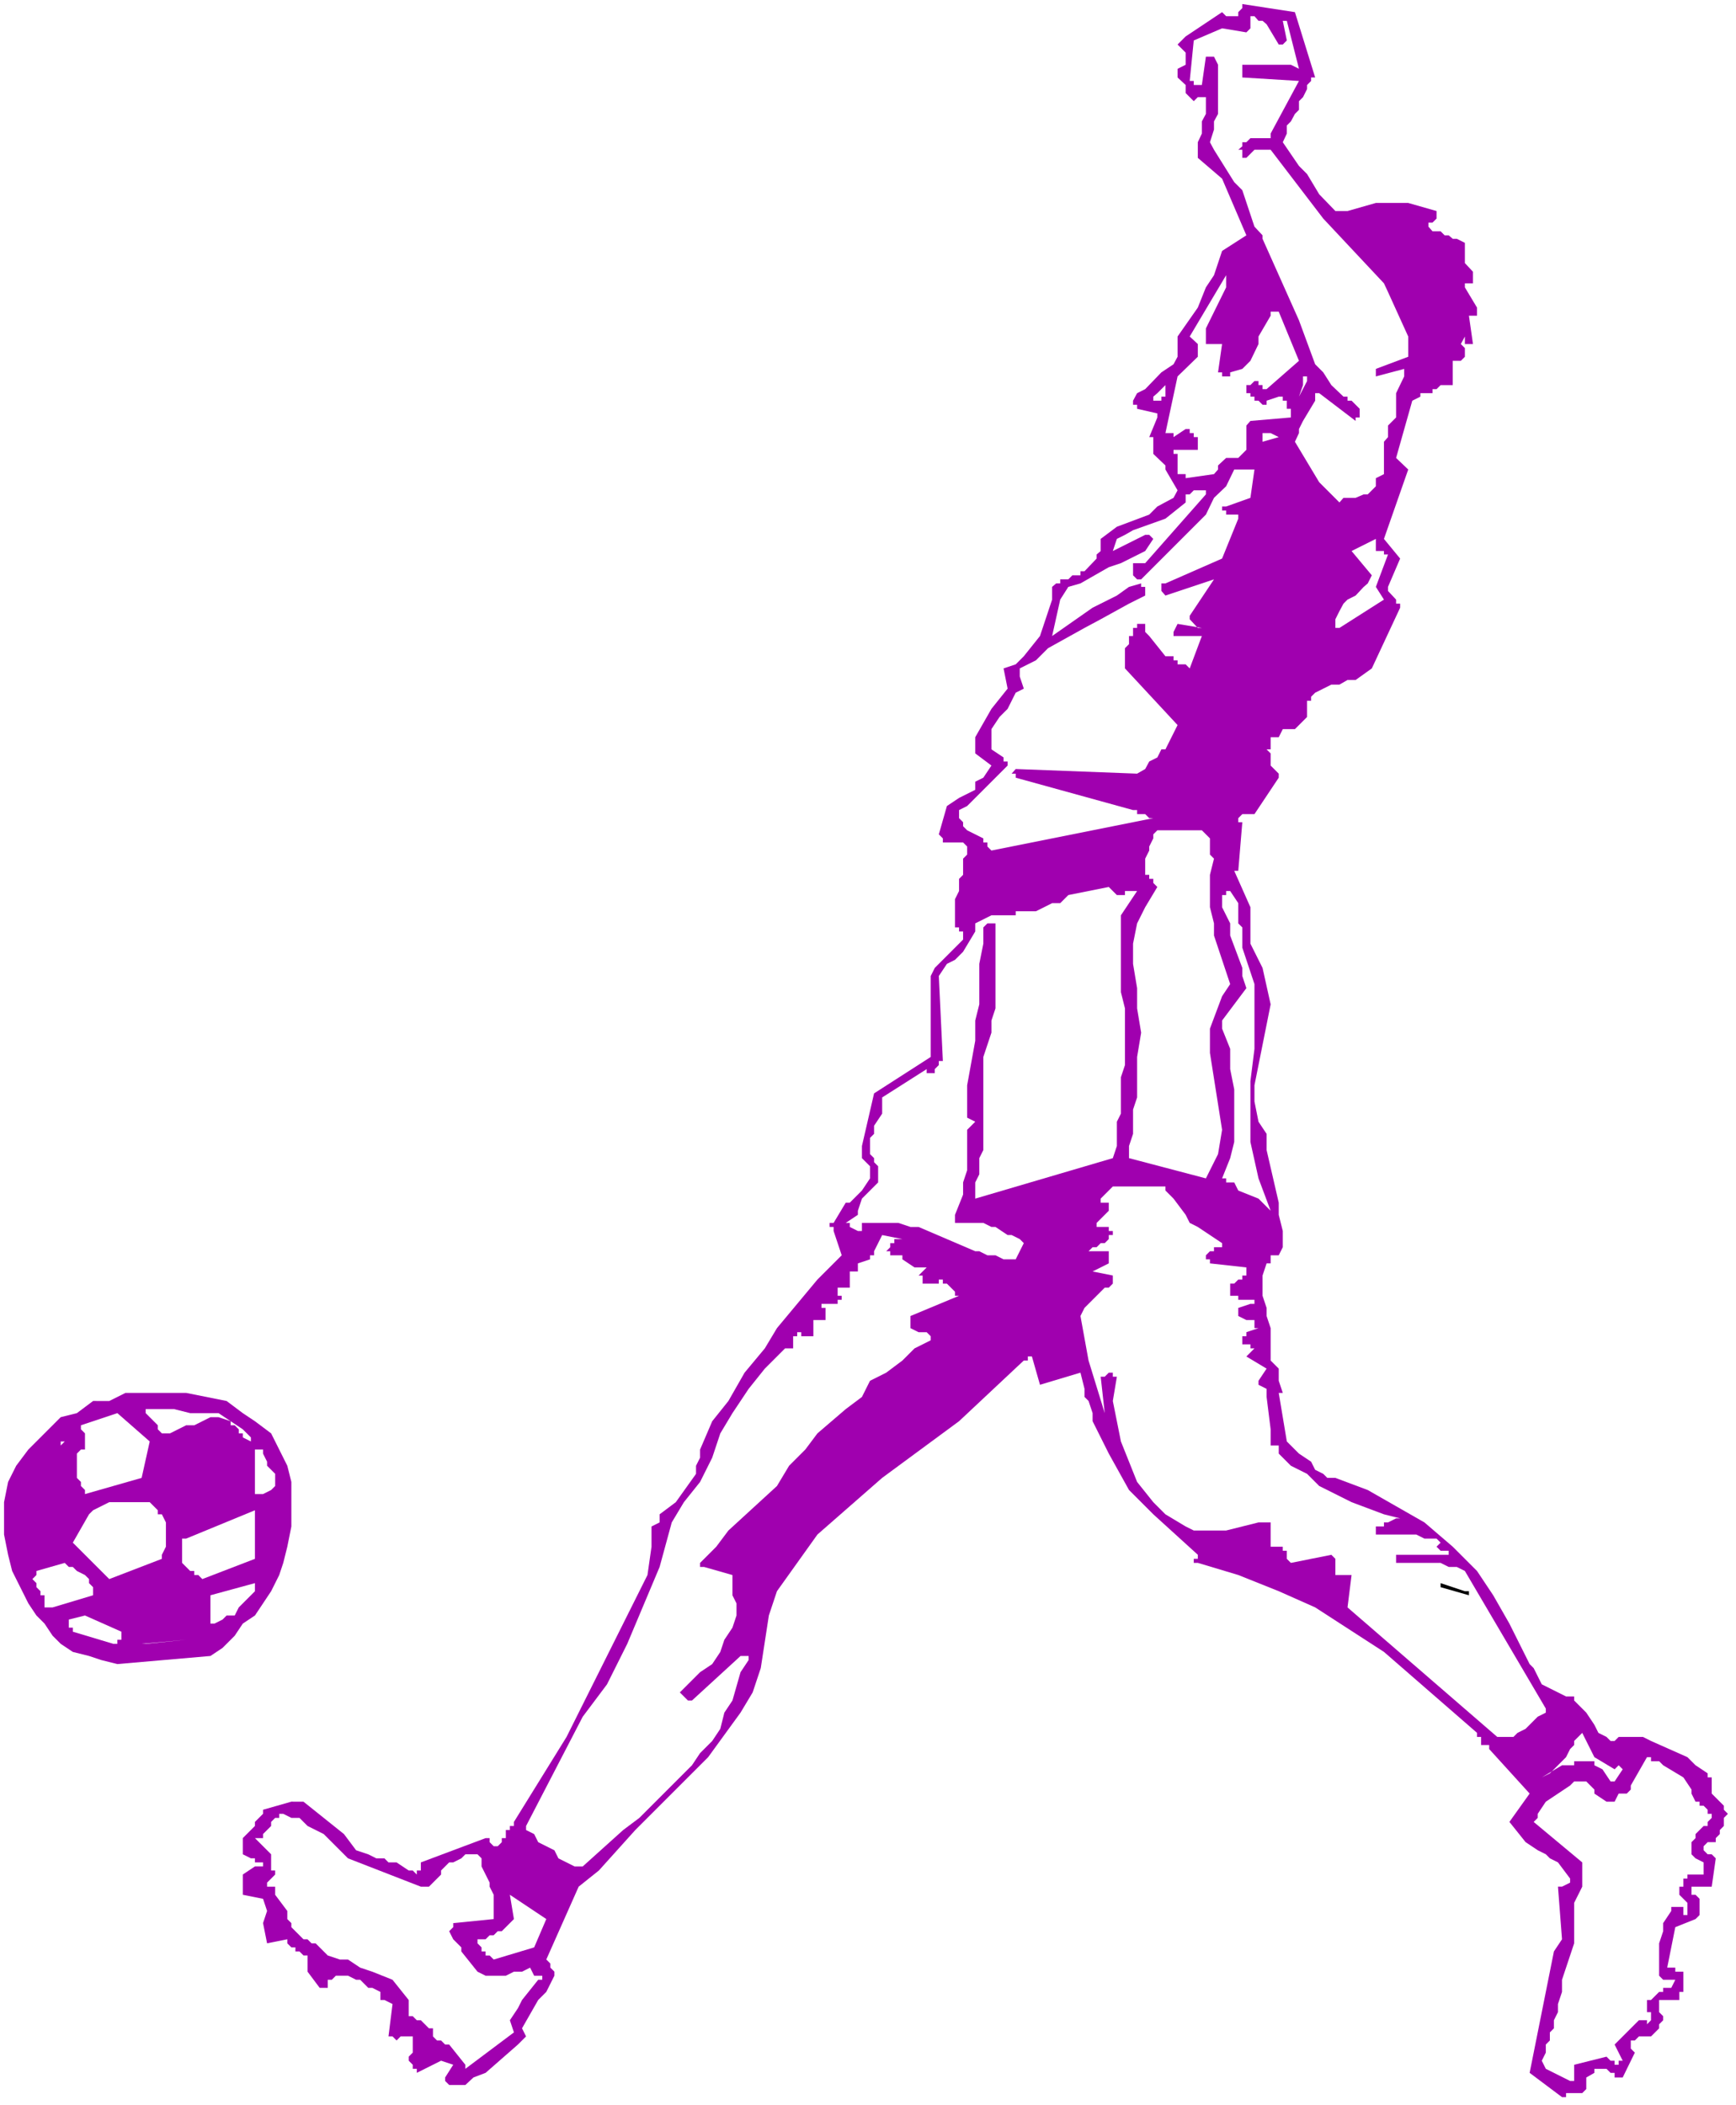
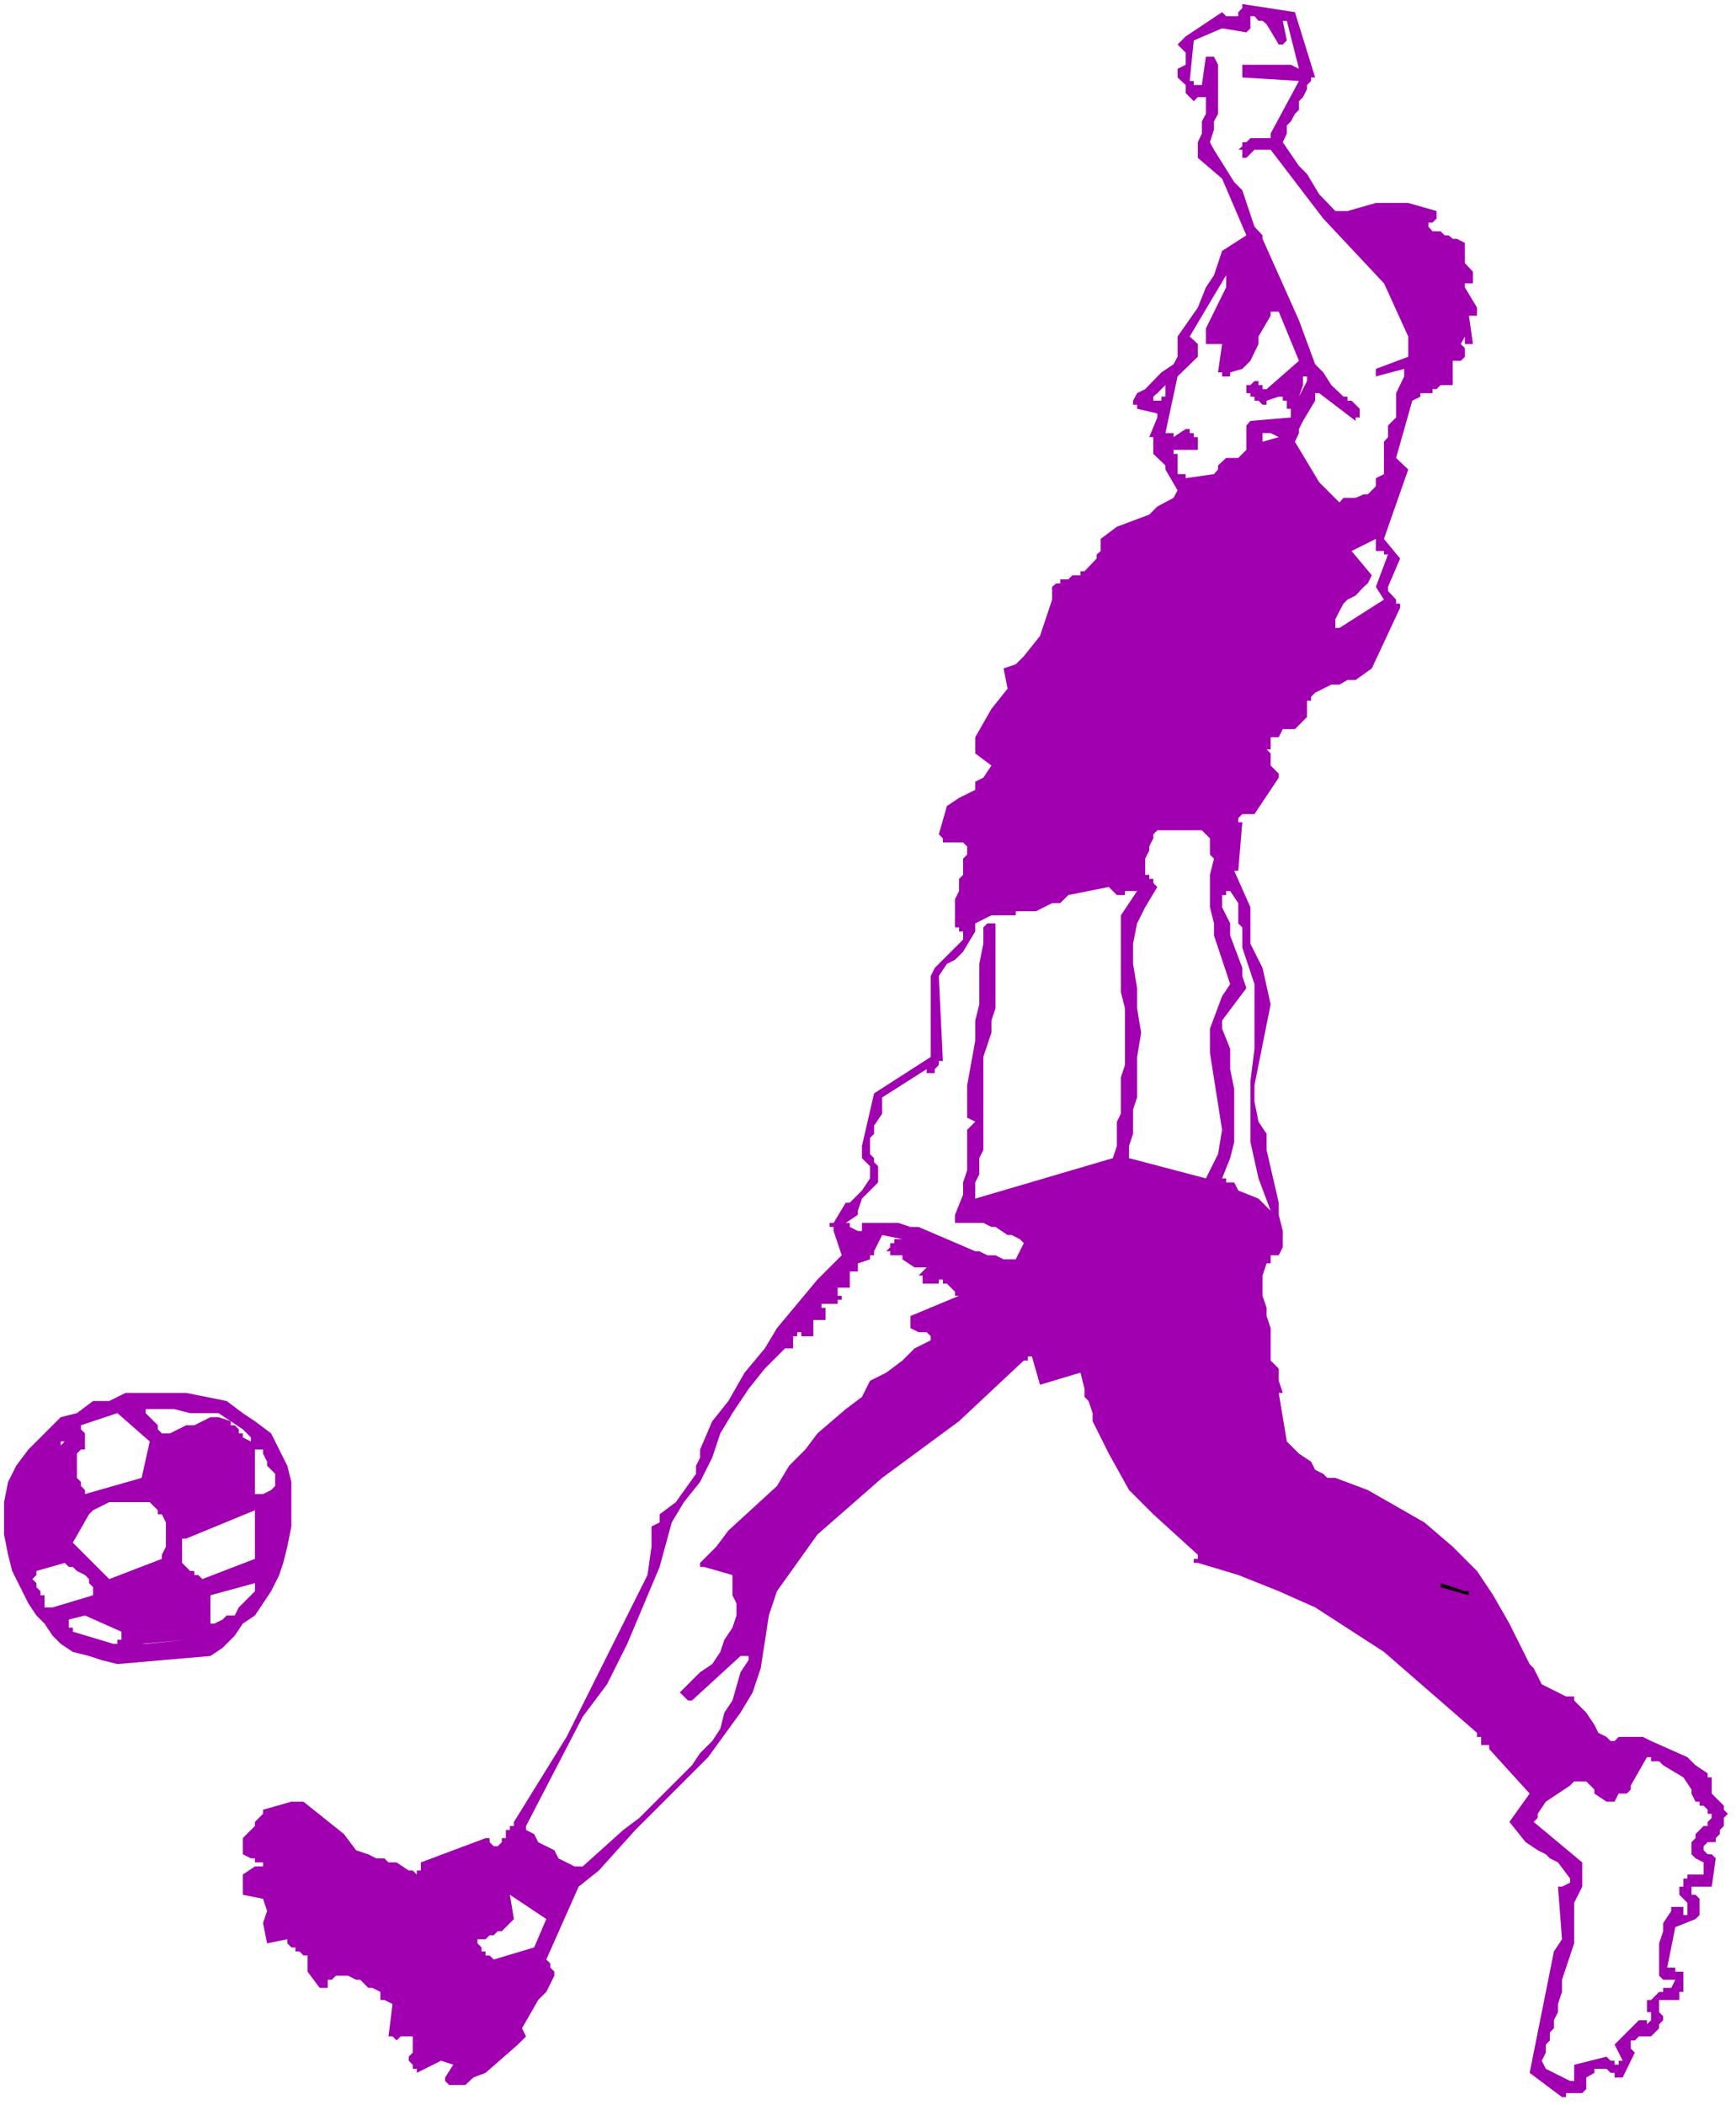
<svg xmlns="http://www.w3.org/2000/svg" xmlns:ns1="http://sodipodi.sourceforge.net/DTD/sodipodi-0.dtd" xmlns:ns2="http://www.inkscape.org/namespaces/inkscape" version="1.0" width="128.382mm" height="155.668mm" id="svg31" ns1:docname="Player 101.wmf">
  <rect width="100%" height="100%" fill="#808080" stroke="none" />
  <ns1:namedview id="namedview31" pagecolor="#ffffff" bordercolor="#000000" borderopacity="0.25" ns2:showpageshadow="2" ns2:pageopacity="0.0" ns2:pagecheckerboard="0" ns2:deskcolor="#d1d1d1" ns2:document-units="mm" />
  <defs id="defs1">
    <pattern id="WMFhbasepattern" patternUnits="userSpaceOnUse" width="6" height="6" x="0" y="0" />
  </defs>
  <path style="fill:#ffffff;fill-opacity:1;fill-rule:evenodd;stroke:none" d="M 0,588.353 H 485.225 V 0 H 0 Z" id="path1" />
  <path style="fill:#a000af;fill-opacity:1;fill-rule:evenodd;stroke:none" d="m 437.72,586.091 v -1.131 h 4.524 l 1.131,-1.131 v -1.131 -2.101 l 2.262,-1.293 v -1.131 h 3.393 l 1.131,1.131 h 1.131 v 1.293 h 2.262 l 3.393,-6.948 -1.131,-1.131 v -2.262 h 1.131 l 1.131,-1.131 h 3.393 l 2.262,-2.262 v -1.131 l 1.131,-1.131 v -1.131 l -1.131,-1.131 v -3.393 h 2.262 1.131 2.262 v -2.262 h 1.131 v -5.656 h -2.262 v -1.131 h -2.262 l 2.262,-11.311 5.655,-2.262 1.131,-1.131 v -4.525 l -1.131,-1.131 h -1.131 v -2.262 h 5.655 l 1.131,-7.918 -1.131,-1.131 h -1.131 l -1.131,-1.131 v -1.131 l 1.131,-1.131 h 2.262 v -1.131 l 1.131,-1.131 v -1.131 l 1.131,-1.131 v -2.262 l 1.131,-1.131 -1.131,-1.131 v -1.131 l -3.393,-3.393 v -4.525 h -1.131 v -1.131 l -3.393,-2.262 -2.262,-2.262 -10.18,-4.525 -2.262,-1.131 h -6.786 l -1.131,1.131 h -1.131 l -1.131,-1.131 -2.262,-1.131 -1.131,-2.262 -2.262,-3.393 -3.393,-3.393 v -1.131 h -2.262 l -4.524,-2.262 -2.262,-1.131 -2.262,-4.525 -1.131,-1.131 -5.655,-11.311 -4.524,-7.918 -4.524,-6.787 -6.786,-6.787 -7.917,-6.787 -15.835,-9.049 -9.048,-3.393 h -2.262 l -1.131,-1.131 -2.262,-1.131 -1.131,-2.262 -3.393,-2.262 -3.393,-3.393 -2.262,-13.574 h 1.131 l -1.131,-3.393 v -3.393 l -2.262,-2.262 v -1.131 -1.131 -6.787 l -1.131,-3.393 v -2.262 l -1.131,-3.393 v -5.656 l 1.131,-3.393 h 1.131 v -1.131 -1.131 h 2.262 l 1.131,-2.262 v -4.525 l -1.131,-4.525 v -3.393 l -3.393,-14.705 v -4.525 l -2.262,-3.393 -1.131,-5.656 v -4.525 l 4.524,-22.623 -2.262,-10.18 -3.393,-6.787 v -10.18 l -4.524,-10.18 h 1.131 l 1.131,-13.574 h -1.131 v -1.131 l 1.131,-1.131 h 3.393 l 6.786,-10.18 v -1.131 l -2.262,-2.262 v -3.393 l -1.131,-1.131 h 1.131 v -2.262 -1.131 h 2.262 l 1.131,-2.262 h 2.262 1.131 l 3.393,-3.393 v -4.525 h 1.131 v -1.131 l 1.131,-1.131 4.524,-2.262 h 2.262 l 2.262,-1.293 h 2.262 l 4.524,-3.232 7.917,-16.967 v -1.131 h -1.131 v -1.131 l -2.262,-2.424 v -1.131 l 3.393,-7.918 -4.524,-5.494 6.786,-19.391 -3.393,-3.232 4.524,-15.998 2.262,-1.131 v -0.97 h 3.393 v -1.131 h 1.131 l 1.131,-1.131 h 3.393 v -6.787 h 2.262 l 1.131,-1.131 v -2.424 l -1.131,-1.131 1.131,-2.101 v 2.101 h 2.262 l -1.131,-7.918 h 2.262 v -2.262 l -3.393,-5.656 v -1.131 h 2.262 v -3.232 l -2.262,-2.424 V 67.868 l -2.262,-1.131 h -1.131 l -1.131,-0.97 h -1.131 l -1.131,-1.131 h -2.262 l -1.131,-1.293 v -1.131 h 1.131 l 1.131,-1.131 v -2.101 l -7.917,-2.262 h -9.048 l -7.917,2.262 h -3.393 l -4.524,-4.686 -3.393,-5.656 -2.262,-2.262 -4.524,-6.625 1.131,-2.424 v -2.262 l 1.131,-1.131 1.131,-2.101 1.131,-1.131 v -2.424 l 1.131,-1.131 1.131,-2.262 v -1.131 l 1.131,-1.131 V 21.653 h 1.131 L 361.939,3.393 347.235,1.131 v 1.131 l -1.131,1.131 v 1.131 h -3.393 l -1.131,-1.131 -10.18,6.787 -2.262,2.262 2.262,2.262 v 3.393 l -2.262,1.131 v 2.424 l 2.262,2.101 v 2.262 l 2.262,2.262 1.131,-1.131 h 2.262 v 4.686 l -1.131,2.101 v 3.393 l -1.131,2.424 v 4.363 l 6.786,5.817 6.786,15.836 -6.786,4.363 -2.262,6.787 -2.262,3.393 -2.262,5.656 -5.655,8.08 v 2.101 3.555 l -1.131,2.101 -3.393,2.262 -4.524,4.686 -2.262,1.131 -1.131,2.101 v 1.131 h 1.131 v 1.131 l 5.655,1.293 v 1.131 l -2.262,5.494 h 1.131 v 4.686 l 3.393,3.232 v 1.131 l 3.393,5.817 -1.131,2.101 -4.524,2.424 -2.262,2.262 -9.048,3.393 -4.524,3.393 v 3.393 l -1.131,0.97 v 1.131 l -3.393,3.555 h -1.131 v 1.131 h -2.262 l -1.131,1.131 h -2.262 v 1.131 h -1.131 l -1.131,0.97 v 3.555 l -3.393,10.18 -4.524,5.656 -2.262,2.262 -3.393,1.131 1.131,5.656 -4.524,5.656 -4.524,7.918 v 4.525 l 4.524,3.393 -2.262,3.393 -2.262,1.131 v 2.262 l -4.524,2.262 -3.393,2.262 -2.262,7.918 1.131,1.131 v 1.131 h 5.655 l 1.131,1.131 v 1.131 1.131 l -1.131,1.131 v 4.525 l -1.131,1.131 v 3.393 l -1.131,2.262 v 7.918 h 1.131 v 1.131 h 1.131 v 2.262 l -7.917,7.918 -1.131,2.262 v 22.623 l -15.835,10.18 -3.393,14.705 v 3.393 l 2.262,2.262 v 1.131 1.131 1.131 l -2.262,3.393 -1.131,1.131 -2.262,2.262 h -1.131 l -3.393,5.656 h -1.131 v 1.131 h 1.131 v 1.131 l 2.262,6.787 -6.786,6.787 -11.311,13.574 -3.393,5.656 -5.655,6.787 -4.524,7.918 -4.524,5.656 -3.393,7.918 v 2.262 l -1.131,2.262 v 2.262 l -5.655,7.918 -4.524,3.393 v 2.262 l -2.262,1.131 v 5.656 l -1.131,7.918 -22.621,45.246 -14.704,23.754 v 1.131 h -1.131 v 1.131 h -1.131 v 2.262 h -1.131 v 1.131 l -1.131,1.131 h -1.131 l -1.131,-1.131 v -1.131 h -1.131 l -18.097,6.787 v 2.262 h -1.131 v 1.131 l -1.131,-1.131 h -1.131 l -3.393,-2.262 h -2.262 l -1.131,-1.131 h -2.262 l -2.262,-1.131 -3.393,-1.131 -3.393,-4.525 -11.311,-9.049 H 81.436 l -7.917,2.262 v 1.131 l -2.262,2.262 v 1.131 l -3.393,3.393 v 4.525 l 2.262,1.131 h 1.131 v 1.131 h 2.262 v 1.131 h -2.262 l -3.393,2.262 v 5.656 l 5.655,1.131 1.131,3.393 -1.131,3.393 1.131,5.656 5.655,-1.131 v 1.131 l 1.131,1.131 h 1.131 v 1.131 h 1.131 l 1.131,1.131 h 1.131 v 4.525 l 3.393,4.525 h 2.262 v -2.262 h 1.131 l 1.131,-1.131 h 3.393 l 2.262,1.131 h 1.131 l 2.262,2.262 h 1.131 l 2.262,1.131 v 2.262 h 1.131 l 2.262,1.131 -1.131,9.049 h 1.131 l 1.131,1.131 1.131,-1.131 h 3.393 v 4.525 l -1.131,1.131 v 1.131 l 1.131,1.131 v 1.131 h 1.131 v 1.131 l 6.786,-3.393 3.393,1.131 -2.262,3.555 v 0.97 l 1.131,1.131 h 3.393 1.131 l 2.262,-2.101 3.393,-1.293 9.048,-7.918 2.262,-2.262 -1.131,-2.262 4.524,-7.918 2.262,-2.262 2.262,-4.525 v -1.131 l -1.131,-1.131 v -1.131 l -1.131,-1.131 9.048,-20.36 5.655,-4.525 10.18,-11.311 10.18,-10.18 10.18,-10.18 9.048,-12.443 3.393,-5.656 2.262,-6.787 2.262,-14.705 2.262,-6.787 11.311,-15.836 18.097,-15.836 21.49,-15.836 18.097,-16.967 h 1.131 v -1.131 h 1.131 l 2.262,7.918 11.311,-3.393 1.131,4.525 v 2.262 l 1.131,1.131 1.131,3.393 v 2.262 l 4.524,9.049 5.655,10.18 6.786,6.787 12.442,11.311 v 1.131 h -1.131 v 1.131 h 1.131 l 11.311,3.393 11.311,4.525 10.18,4.525 19.228,12.443 26.014,22.623 v 1.131 h 1.131 v 1.131 1.131 h 2.262 v 1.131 l 11.311,12.443 -5.655,7.918 4.524,5.656 3.393,2.262 2.262,1.131 1.131,1.131 2.262,1.131 3.393,4.525 v 1.131 l -2.262,1.131 h -1.131 l 1.131,14.705 -2.262,3.393 -6.786,33.934 9.048,6.787 z" id="path2" />
  <path style="fill:#ffffff;fill-opacity:1;fill-rule:evenodd;stroke:none" d="m 439.982,582.698 v -4.525 -1.131 l 9.048,-2.262 1.131,1.131 h 1.131 v 1.131 h 1.131 v -1.131 h 1.131 l -2.262,-4.525 6.786,-6.787 h 2.262 v 1.131 l 1.131,-1.131 v -2.262 h -1.131 v -3.393 h 1.131 l 2.262,-2.262 h 1.131 v -1.131 h 2.262 l 1.131,-2.262 h -1.131 -2.262 l -1.131,-1.131 v -9.049 l 1.131,-3.393 v -2.262 l 2.262,-3.393 v -1.131 h 3.393 v 2.262 h 1.131 v -1.131 -2.262 l -2.262,-2.262 v -2.262 h 1.131 v -2.262 h 1.131 v -1.131 h 4.524 v -3.393 l -2.262,-1.131 -1.131,-1.131 v -3.393 l 1.131,-1.131 v -1.131 l 2.262,-2.262 h 1.131 v -1.131 l 1.131,-1.131 v -1.131 h -1.131 v -1.131 l -1.131,-1.131 h -1.131 v -1.131 h -1.131 l -1.131,-2.262 v -1.131 l -2.262,-3.393 -5.655,-3.393 -1.131,-1.131 h -2.262 v -1.131 h -1.131 l -4.524,7.918 v 1.131 l -1.131,1.131 h -1.131 -1.131 l -1.131,2.262 h -2.262 l -3.393,-2.262 v -1.131 l -2.262,-2.262 h -3.393 l -1.131,1.131 -3.393,2.262 -3.393,2.262 -2.262,3.393 v 1.131 l -1.131,1.131 13.573,11.311 v 6.787 l -2.262,4.525 v 11.311 l -3.393,10.18 v 3.393 l -1.131,3.393 v 2.262 l -1.131,2.262 v 2.262 l -1.131,1.131 v 2.262 l -1.131,1.131 v 2.262 l -1.131,2.262 1.131,2.262 6.786,3.393 h 1.131 z" id="path3" />
-   <path style="fill:#ffffff;fill-opacity:1;fill-rule:evenodd;stroke:none" d="m 130.072,578.173 13.573,-10.18 -1.131,-3.393 2.262,-3.393 1.131,-2.262 4.524,-5.656 h 1.131 v -1.131 h -2.262 l -1.131,-2.262 -2.262,1.131 h -2.262 l -2.262,1.131 h -5.655 l -2.262,-1.131 -4.524,-5.656 v -1.131 l -2.262,-2.262 -1.131,-2.262 1.131,-1.131 v -1.131 l 11.311,-1.131 v -6.787 l -1.131,-2.262 v -1.131 l -2.262,-4.525 v -2.262 l -1.131,-1.131 h -3.393 l -1.131,1.131 -2.262,1.131 h -1.131 l -2.262,2.262 v 1.131 l -3.393,3.393 h -1.131 -1.131 l -20.359,-7.918 -6.786,-6.787 -4.524,-2.262 -2.262,-2.262 H 81.436 l -2.262,-1.131 h -1.131 v 1.131 h -1.131 l -1.131,1.131 v 1.131 l -1.131,1.131 -1.131,1.131 v 1.131 h -2.262 l 4.524,4.525 v 4.525 h 1.131 v 1.131 l -2.262,2.262 v 1.131 h 1.131 1.131 v 2.262 l 3.393,4.525 v 2.262 l 1.131,1.131 v 1.131 l 3.393,3.393 h 1.131 l 1.131,1.131 h 1.131 l 3.393,3.393 3.393,1.131 h 2.262 l 3.393,2.262 3.393,1.131 5.655,2.262 4.524,5.656 v 4.525 h 1.131 l 1.131,1.131 h 1.131 l 2.262,2.262 h 1.131 v 2.262 l 1.131,1.131 h 1.131 l 1.131,1.131 h 1.131 l 4.524,5.656 z" id="path4" />
  <path style="fill:#ffffff;fill-opacity:1;fill-rule:evenodd;stroke:none" d="m 137.989,547.632 11.311,-3.393 3.393,-7.918 -10.18,-6.787 1.131,6.787 -1.131,1.131 -1.131,1.131 -1.131,1.131 h -1.131 l -1.131,1.131 h -1.131 l -1.131,1.131 h -2.262 v 1.131 l 1.131,1.131 v 1.131 h 1.131 v 1.131 h 1.131 z" id="path5" />
  <path style="fill:#ffffff;fill-opacity:1;fill-rule:evenodd;stroke:none" d="m 162.873,521.616 11.311,-10.18 4.524,-3.393 14.704,-14.705 2.262,-3.393 3.393,-3.393 2.262,-3.393 1.131,-4.525 2.262,-3.393 2.262,-7.918 2.262,-3.393 v -1.131 h -2.262 l -13.573,12.443 h -1.131 l -2.262,-2.262 5.655,-5.656 3.393,-2.262 2.262,-3.393 1.131,-3.393 2.262,-3.393 1.131,-3.393 v -3.393 l -1.131,-2.262 v -5.656 l -7.917,-2.262 h -1.131 v -1.131 l 4.524,-4.525 3.393,-4.525 13.573,-12.443 3.393,-5.656 4.524,-4.525 3.393,-4.525 7.917,-6.787 4.524,-3.393 2.262,-4.525 4.524,-2.262 4.524,-3.393 3.393,-3.393 4.524,-2.262 v -1.131 l -1.131,-1.131 h -2.262 l -2.262,-1.131 v -3.393 l 13.573,-5.656 h -1.131 v -1.131 l -2.262,-2.262 h -1.131 v -1.131 h -1.131 v 1.131 h -4.524 v -2.262 h -1.131 l 2.262,-2.262 h -3.393 l -3.393,-2.262 v -1.131 h -3.393 v -1.131 h -1.131 l 1.131,-1.131 v -1.131 h 1.131 v -1.131 h 2.262 l -5.655,-1.131 -2.262,4.525 v 1.131 h -1.131 v 1.131 l -3.393,1.131 v 2.262 h -2.262 v 1.131 3.393 h -3.393 v 2.262 h 1.131 v 1.131 h -1.131 v 1.131 h -4.524 v 1.131 h 1.131 v 3.393 h -3.393 v 4.525 h -3.393 v -1.131 h -1.131 v 1.131 h -1.131 v 3.393 h -2.262 l -5.655,5.656 -4.524,5.656 -4.524,6.787 -3.393,5.656 -2.262,6.787 -3.393,6.787 -4.524,5.656 -3.393,5.656 -3.393,12.443 -9.048,21.492 -5.655,11.311 -6.786,9.049 -15.835,30.541 v 1.131 l 2.262,1.131 1.131,2.262 4.524,2.262 1.131,2.262 4.524,2.262 z" id="path6" />
-   <path style="fill:#ffffff;fill-opacity:1;fill-rule:evenodd;stroke:none" d="m 450.162,497.862 h 1.131 l 2.262,-3.393 -1.131,-1.131 -1.131,1.131 -5.655,-3.393 -3.393,-6.787 -2.262,2.262 v 1.131 l -1.131,1.131 -1.131,2.262 -1.131,1.131 -2.262,2.262 -1.131,1.131 -2.262,1.131 5.655,-3.393 h 1.131 2.262 v -1.131 h 3.393 2.262 v 1.131 l 2.262,1.131 z" id="path7" />
-   <path style="fill:#ffffff;fill-opacity:1;fill-rule:evenodd;stroke:none" d="m 418.492,485.42 h 4.524 l 1.131,-1.131 2.262,-1.131 3.393,-3.393 2.262,-1.131 v -1.131 l -22.621,-38.459 -2.262,-1.131 h -2.262 l -2.262,-1.131 h -12.442 v -2.262 h 14.704 v -1.131 h -2.262 l -1.131,-1.131 1.131,-1.131 -1.131,-1.131 h -3.393 l -2.262,-1.131 h -11.311 v -2.262 h 2.262 v -1.131 h 1.131 l 2.262,-1.131 h 1.131 l -4.524,-1.131 -9.048,-3.393 -9.048,-4.525 -3.393,-3.393 -4.524,-2.262 -3.393,-3.393 v -2.262 h -2.262 v -4.525 l -1.131,-9.049 v -2.262 l -2.262,-1.131 v -1.131 l 2.262,-3.393 -5.655,-3.393 2.262,-2.262 h -1.131 v -1.131 h -2.262 v -2.262 h 1.131 v -1.131 l 3.393,-1.131 h -1.131 v -2.262 h -2.262 l -2.262,-1.131 v -2.262 l 3.393,-1.131 h 1.131 v -1.131 h -4.524 v -1.131 h -2.262 v -3.393 h 1.131 l 1.131,-1.131 h 1.131 v -1.131 h 1.131 v -2.262 l -10.18,-1.131 v -1.131 h -1.131 v -1.131 l 1.131,-1.131 h 1.131 v -1.131 h 2.262 v -1.131 l -6.786,-4.525 -2.262,-1.131 -1.131,-2.262 -3.393,-4.525 -2.262,-2.262 v -1.131 h -14.704 l -3.393,3.393 v 1.131 h 2.262 v 2.262 l -3.393,3.393 v 1.131 h 3.393 v 1.131 h 1.131 v 1.131 h -1.131 v 1.131 l -1.131,1.131 h -1.131 l -1.131,1.131 h -1.131 l -1.131,1.131 h 5.655 v 3.393 l -4.524,2.262 5.655,1.131 v 2.262 l -1.131,1.131 h -1.131 l -1.131,1.131 -4.524,4.525 -1.131,2.262 2.262,12.443 4.524,14.705 -1.131,-10.18 h 1.131 l 1.131,-1.131 h 1.131 v 1.131 h 1.131 l -1.131,6.787 2.262,11.311 4.524,11.311 4.524,5.656 3.393,3.393 5.655,3.393 2.262,1.131 h 9.048 l 9.048,-2.262 h 3.393 v 6.787 h 3.393 v 1.131 h 1.131 v 2.262 l 1.131,1.131 11.311,-2.262 1.131,1.131 v 4.525 h 4.524 l -1.131,9.049 z" id="path8" />
  <path style="fill:#000000;fill-opacity:1;fill-rule:evenodd;stroke:none" d="m 410.575,445.83 v -1.131 h -1.131 l -6.786,-2.262 v 1.131 z" id="path9" />
  <path style="fill:#ffffff;fill-opacity:1;fill-rule:evenodd;stroke:none" d="m 282.765,351.945 h 1.131 l 2.262,-4.525 -1.131,-1.131 -2.262,-1.131 h -1.131 l -3.393,-2.262 h -1.131 l -2.262,-1.131 h -6.786 -1.131 v -2.262 l 2.262,-5.656 v -3.393 l 1.131,-3.393 v -3.393 -3.393 -4.525 l 2.262,-2.262 -2.262,-1.131 v -2.262 -2.262 -3.393 -1.131 l 2.262,-12.443 v -5.656 l 1.131,-4.525 v -11.311 l 1.131,-5.656 v -4.525 l 1.131,-1.131 h 2.262 v 23.754 l -1.131,3.393 v 3.393 l -2.262,6.787 v 26.016 l -1.131,2.262 v 4.525 l -1.131,2.262 v 4.525 l 38.456,-11.311 1.131,-3.393 v -6.787 l 1.131,-2.262 v -10.18 l 1.131,-3.393 v -15.836 l -1.131,-4.525 v -21.492 l 4.524,-6.787 h -3.393 v 1.131 h -2.262 l -2.262,-2.262 -11.311,2.262 -2.262,2.262 h -2.262 l -4.524,2.262 h -5.655 v 1.131 h -1.131 -5.655 l -4.524,2.262 v 2.262 l -3.393,5.656 -2.262,2.262 -2.262,1.131 -2.262,3.393 1.131,23.754 h -1.131 v 1.131 l -1.131,1.131 v 1.131 h -2.262 v -1.131 l -12.442,7.918 v 4.525 l -2.262,3.393 v 2.262 l -1.131,1.131 v 4.525 l 1.131,1.131 v 1.131 l 1.131,1.131 v 4.525 l -4.524,4.525 -1.131,3.393 v 1.131 l -3.393,2.262 h 1.131 v 1.131 l 2.262,1.131 h 1.131 v -1.131 -1.131 h 10.18 l 3.393,1.131 h 2.262 l 15.835,6.787 h 1.131 l 2.262,1.131 h 2.262 l 2.262,1.131 z" id="path10" />
  <path style="fill:#ffffff;fill-opacity:1;fill-rule:evenodd;stroke:none" d="m 255.619,349.683 h 5.655 z" id="path11" />
  <path style="fill:#ffffff;fill-opacity:1;fill-rule:evenodd;stroke:none" d="m 355.153,338.372 -3.393,-9.049 -2.262,-10.18 v -16.967 l 1.131,-9.049 v -18.098 l -3.393,-10.18 v -5.656 l -1.131,-1.131 v -5.656 l -2.262,-3.393 h -1.131 v 1.131 h -1.131 v 3.393 l 1.131,2.262 1.131,2.262 v 3.393 l 3.393,9.049 v 2.262 l 1.131,3.393 -6.786,9.049 v 2.262 l 2.262,5.656 v 5.656 l 1.131,5.656 v 14.705 l -1.131,4.525 -2.262,5.656 h 1.131 v 1.131 h 2.262 l 1.131,2.262 5.655,2.262 z" id="path12" />
  <path style="fill:#ffffff;fill-opacity:1;fill-rule:evenodd;stroke:none" d="m 337.056,329.323 3.393,-6.787 1.131,-6.787 -3.393,-21.492 v -6.787 l 3.393,-9.049 2.262,-3.393 -4.524,-13.574 v -3.393 l -1.131,-4.525 v -9.049 l 1.131,-4.525 -1.131,-1.131 v -4.525 l -2.262,-2.262 h -12.442 l -1.131,1.131 v 1.131 l -1.131,2.262 v 1.131 l -1.131,2.262 v 4.525 h 1.131 v 1.131 h 1.131 v 1.131 l 1.131,1.131 -3.393,5.656 -2.262,4.525 -1.131,5.656 v 5.656 l 1.131,6.787 v 5.656 l 1.131,6.787 -1.131,6.787 v 11.311 l -1.131,3.393 v 6.787 l -1.131,3.393 v 3.393 z" id="path13" />
-   <path style="fill:#ffffff;fill-opacity:1;fill-rule:evenodd;stroke:none" d="m 277.11,237.701 45.242,-9.049 h -1.131 l -1.131,-1.131 h -2.262 v -1.131 h -1.131 l -32.801,-9.049 v -1.131 h -1.131 l 1.131,-1.293 33.932,1.293 2.262,-1.293 1.131,-2.101 2.262,-1.131 1.131,-2.262 h 1.131 l 3.393,-6.787 -14.704,-15.836 v -5.656 l 1.131,-1.131 v -2.262 h 1.131 v -2.262 h 1.131 v -1.131 h 2.262 v 2.262 l 1.131,1.131 4.524,5.656 h 2.262 v 1.131 h 1.131 v 1.131 h 2.262 l 1.131,1.131 3.393,-9.049 h -6.786 -1.131 v -1.131 l 1.131,-2.262 6.786,1.131 h -1.131 l -2.262,-2.424 v -0.97 l 6.786,-10.18 -13.573,4.525 -1.131,-1.293 v -2.101 h 1.131 l 15.835,-6.948 4.524,-11.15 v -1.131 h -3.393 v -1.131 h -1.131 v -1.131 h 1.131 l 6.786,-2.424 1.131,-7.918 h -5.655 l -2.262,4.686 -3.393,3.232 -2.262,4.686 -18.097,18.098 h -1.131 l -1.131,-1.131 v -3.393 h 3.393 l 16.966,-19.229 v -1.131 h -3.393 l -1.131,1.131 h -1.131 v 2.262 l -5.655,4.525 -9.048,3.232 -2.262,1.293 -2.262,1.131 -1.131,3.393 9.048,-4.525 h 1.131 l 1.131,1.131 -2.262,3.393 -6.786,3.393 -3.393,1.131 -7.917,4.525 -3.393,0.97 -2.262,3.555 -2.262,10.18 11.311,-7.918 6.786,-3.393 3.393,-2.424 3.393,-0.97 v 0.97 h 1.131 v 2.424 l -4.524,2.262 -7.917,4.363 -4.524,2.424 -10.18,5.656 -3.393,3.393 -4.524,2.262 v 2.262 l 1.131,3.393 -2.262,1.131 -2.262,4.525 -2.262,2.262 -2.262,3.393 v 5.656 l 3.393,2.262 v 1.131 h 1.131 v 1.131 l -6.786,6.787 -2.262,2.262 -2.262,2.262 -2.262,1.131 v 2.262 l 1.131,1.131 v 1.131 l 1.131,1.131 4.524,2.262 v 1.131 h 1.131 v 1.131 z" id="path14" />
  <path style="fill:#a000af;fill-opacity:1;fill-rule:evenodd;stroke:none" d="m 32.801,465.059 26.014,-2.262 3.393,-2.262 3.393,-3.393 2.262,-3.393 3.393,-2.262 2.262,-3.393 2.262,-3.393 2.262,-4.525 1.131,-3.393 1.131,-4.525 1.131,-5.656 v -4.525 -4.525 -3.393 l -1.131,-4.525 -2.262,-4.525 -2.262,-4.525 -4.524,-3.393 -3.393,-2.262 -4.524,-3.393 -5.655,-1.131 -5.655,-1.131 h -6.786 -4.524 -5.655 l -4.524,2.262 H 26.014 l -4.524,3.393 -4.524,1.131 -2.262,2.262 -3.393,3.393 -3.393,3.393 -3.393,4.525 -2.262,4.525 -1.131,5.656 v 3.393 5.656 l 1.131,5.656 1.131,4.525 2.262,4.525 2.262,4.525 2.262,3.393 2.262,2.262 2.262,3.393 2.262,2.262 3.393,2.262 4.524,1.131 3.393,1.131 z" id="path15" />
  <path style="fill:#ffffff;fill-opacity:1;fill-rule:evenodd;stroke:none" d="m 31.67,459.404 h 1.131 v -1.131 h 1.131 v -1.131 -1.131 l -10.18,-4.525 -4.524,1.131 v 1.131 1.131 h 1.131 v 1.131 z" id="path16" />
  <path style="fill:#ffffff;fill-opacity:1;fill-rule:evenodd;stroke:none" d="m 40.718,459.404 11.311,-1.131 -12.442,1.131 z" id="path17" />
  <path style="fill:#ffffff;fill-opacity:1;fill-rule:evenodd;stroke:none" d="m 59.946,453.748 2.262,-1.131 1.131,-1.131 h 2.262 l 1.131,-2.262 1.131,-1.131 2.262,-2.262 1.131,-1.131 v -2.262 l -12.442,3.393 v 7.918 z" id="path18" />
  <path style="fill:#ffffff;fill-opacity:1;fill-rule:evenodd;stroke:none" d="M 14.704,449.223 26.014,445.83 v -2.262 l -1.131,-1.131 v -1.131 l -1.131,-1.131 -2.262,-1.131 -1.131,-1.131 h -1.131 l -1.131,-1.131 -7.917,2.262 v 1.131 l -1.131,1.131 1.131,1.131 v 1.131 l 1.131,1.131 v 1.131 h 1.131 v 2.262 1.131 z" id="path19" />
  <path style="fill:#ffffff;fill-opacity:1;fill-rule:evenodd;stroke:none" d="m 30.539,441.305 14.704,-5.656 v -1.131 l 1.131,-2.262 v -1.131 -2.262 -1.131 -1.131 -1.131 l -1.131,-2.262 H 44.111 V 422.076 l -1.131,-1.131 -1.131,-1.131 h -1.131 -2.262 -2.262 -1.131 -2.262 -2.262 l -2.262,1.131 -2.262,1.131 -1.131,1.131 -4.524,7.918 z" id="path20" />
  <path style="fill:#ffffff;fill-opacity:1;fill-rule:evenodd;stroke:none" d="m 56.553,441.305 14.704,-5.656 V 422.076 l -19.228,7.918 h -1.131 v 1.131 1.131 1.131 1.131 1.131 1.131 l 1.131,1.131 1.131,1.131 h 1.131 v 1.131 h 1.131 z" id="path21" />
  <path style="fill:#ffffff;fill-opacity:1;fill-rule:evenodd;stroke:none" d="m 73.519,417.551 2.262,-1.131 1.131,-1.131 v -1.131 -2.262 l -1.131,-1.131 -1.131,-1.131 v -1.131 l -1.131,-2.262 v -1.131 h -2.262 v 11.311 1.131 z" id="path22" />
  <path style="fill:#ffffff;fill-opacity:1;fill-rule:evenodd;stroke:none" d="m 23.752,417.551 15.835,-4.525 2.262,-10.18 -9.048,-7.918 -10.18,3.393 v 1.131 l 1.131,1.131 v 1.131 1.131 1.131 1.131 h -1.131 l -1.131,1.131 v 2.262 1.131 1.131 2.262 l 1.131,1.131 v 1.131 l 1.131,1.131 z" id="path23" />
  <path style="fill:#ffffff;fill-opacity:1;fill-rule:evenodd;stroke:none" d="m 16.966,403.978 1.131,-1.131 v -1.131 h 1.131 -1.131 v 1.131 h -1.131 -1.131 1.131 z" id="path24" />
  <path style="fill:#ffffff;fill-opacity:1;fill-rule:evenodd;stroke:none" d="m 70.126,401.716 -2.262,-2.262 -3.393,-2.262 -3.393,-2.262 H 56.553 53.16 l -4.524,-1.131 h -3.393 -4.524 v 1.131 l 1.131,1.131 1.131,1.131 1.131,1.131 v 1.131 l 1.131,1.131 h 2.262 l 2.262,-1.131 2.262,-1.131 h 2.262 l 2.262,-1.131 2.262,-1.131 h 2.262 l 3.393,1.131 v 1.131 h 1.131 l 1.131,1.131 v 1.131 h 1.131 v 1.131 l 2.262,1.131 z" id="path25" />
  <path style="fill:#ffffff;fill-opacity:1;fill-rule:evenodd;stroke:none" d="m 374.381,175.488 12.442,-7.918 -2.262,-3.555 3.393,-9.049 h -1.131 v -0.97 h -2.262 v -2.262 -1.131 l -6.786,3.393 5.655,6.787 -1.131,2.262 -1.131,0.97 -2.262,2.424 -2.262,1.131 -1.131,1.131 -1.131,2.101 -1.131,2.262 v 2.424 z" id="path26" />
  <path style="fill:#ffffff;fill-opacity:1;fill-rule:evenodd;stroke:none" d="m 374.381,140.423 1.131,-1.293 h 3.393 l 2.262,-0.97 h 1.131 l 2.262,-2.262 v -2.262 l 2.262,-1.131 v -4.525 -1.131 -3.393 l 1.131,-1.293 v -3.232 l 2.262,-2.262 v -2.424 -2.262 -2.101 l 2.262,-4.686 v -2.101 l -7.917,2.101 v -2.101 l 9.048,-3.393 V 94.046 L 387.953,81.604 386.822,79.18 369.856,61.081 355.153,41.852 h -1.131 -3.393 l -2.262,2.262 h -1.131 V 41.852 h -1.131 l 1.131,-0.97 v -1.131 h 1.131 l 1.131,-1.131 h 4.524 v -1.293 1.293 h 1.131 v -1.293 l 7.917,-14.705 -15.835,-0.97 v -3.555 h 2.262 1.131 2.262 2.262 5.655 l 2.262,1.131 -3.393,-13.412 h -1.131 l 1.131,5.494 -1.131,1.131 h -1.131 l -3.393,-5.656 -1.131,-0.97 h -1.131 l -1.131,-1.293 h -1.131 v 3.393 l -1.131,1.131 -6.786,-1.131 -7.917,3.393 -1.131,11.311 h 1.131 v 1.131 h 2.262 l 1.131,-7.918 h 2.262 l 1.131,2.262 V 31.833 l -1.131,2.101 v 2.262 l -1.131,3.555 1.131,2.101 5.655,9.049 2.262,2.262 3.393,10.18 2.262,2.424 v 0.97 l 10.18,22.784 4.524,12.281 2.262,2.262 2.262,3.555 3.393,3.232 h 1.131 v 1.131 h 1.131 l 2.262,2.262 v 2.424 h -1.131 v 0.97 l -10.18,-7.756 h -1.131 v 2.101 l -3.393,5.656 -1.131,2.262 v 1.131 l -1.131,2.424 6.786,11.311 z" id="path27" />
  <path style="fill:#ffffff;fill-opacity:1;fill-rule:evenodd;stroke:none" d="m 331.4,133.636 7.917,-1.131 1.131,-1.293 v -1.131 l 2.262,-2.101 h 3.393 l 2.262,-2.262 v -6.787 l 1.131,-1.293 11.311,-0.97 v -2.424 h -1.131 v -2.262 h -1.131 v -1.131 h -1.131 l -3.393,1.131 v 1.131 h -1.131 l -1.131,-1.131 h -1.131 v -1.131 h -1.131 v -0.97 h -1.131 v -2.262 h 1.131 l 1.131,-1.131 h 1.131 v 1.131 h 1.131 v 1.131 h 1.131 l 9.048,-7.918 -5.655,-13.735 h -2.262 v 1.131 l -3.393,5.817 v 2.101 l -2.262,4.686 -2.262,2.262 -3.393,0.97 v 1.131 h -2.262 v -1.131 h -1.131 l 1.131,-7.918 h -4.524 v -4.363 l 5.655,-11.473 v -3.393 l -10.18,17.129 2.262,2.101 v 3.555 l -5.655,5.494 -3.393,15.836 h 2.262 v 1.131 l 3.393,-2.262 h 1.131 v 1.131 h 1.131 v 1.131 h 1.131 v 3.555 h -9.048 2.262 v 1.131 h 1.131 v 4.363 1.293 h 2.262 z" id="path28" />
-   <path style="fill:#ffffff;fill-opacity:1;fill-rule:evenodd;stroke:none" d="m 352.891,123.456 4.524,-1.293 -2.262,-1.131 h -1.131 -1.131 v 1.131 z" id="path29" />
+   <path style="fill:#ffffff;fill-opacity:1;fill-rule:evenodd;stroke:none" d="m 352.891,123.456 4.524,-1.293 -2.262,-1.131 h -1.131 -1.131 z" id="path29" />
  <path style="fill:#ffffff;fill-opacity:1;fill-rule:evenodd;stroke:none" d="m 323.483,111.983 h 1.131 v -1.131 h 1.131 v -0.97 -1.131 -1.131 l -1.131,1.131 -1.131,1.131 -1.131,0.97 v 1.131 z" id="path30" />
  <path style="fill:#ffffff;fill-opacity:1;fill-rule:evenodd;stroke:none" d="m 363.07,110.852 2.262,-4.363 v -1.293 h -1.131 v 1.293 1.131 z" id="path31" />
</svg>